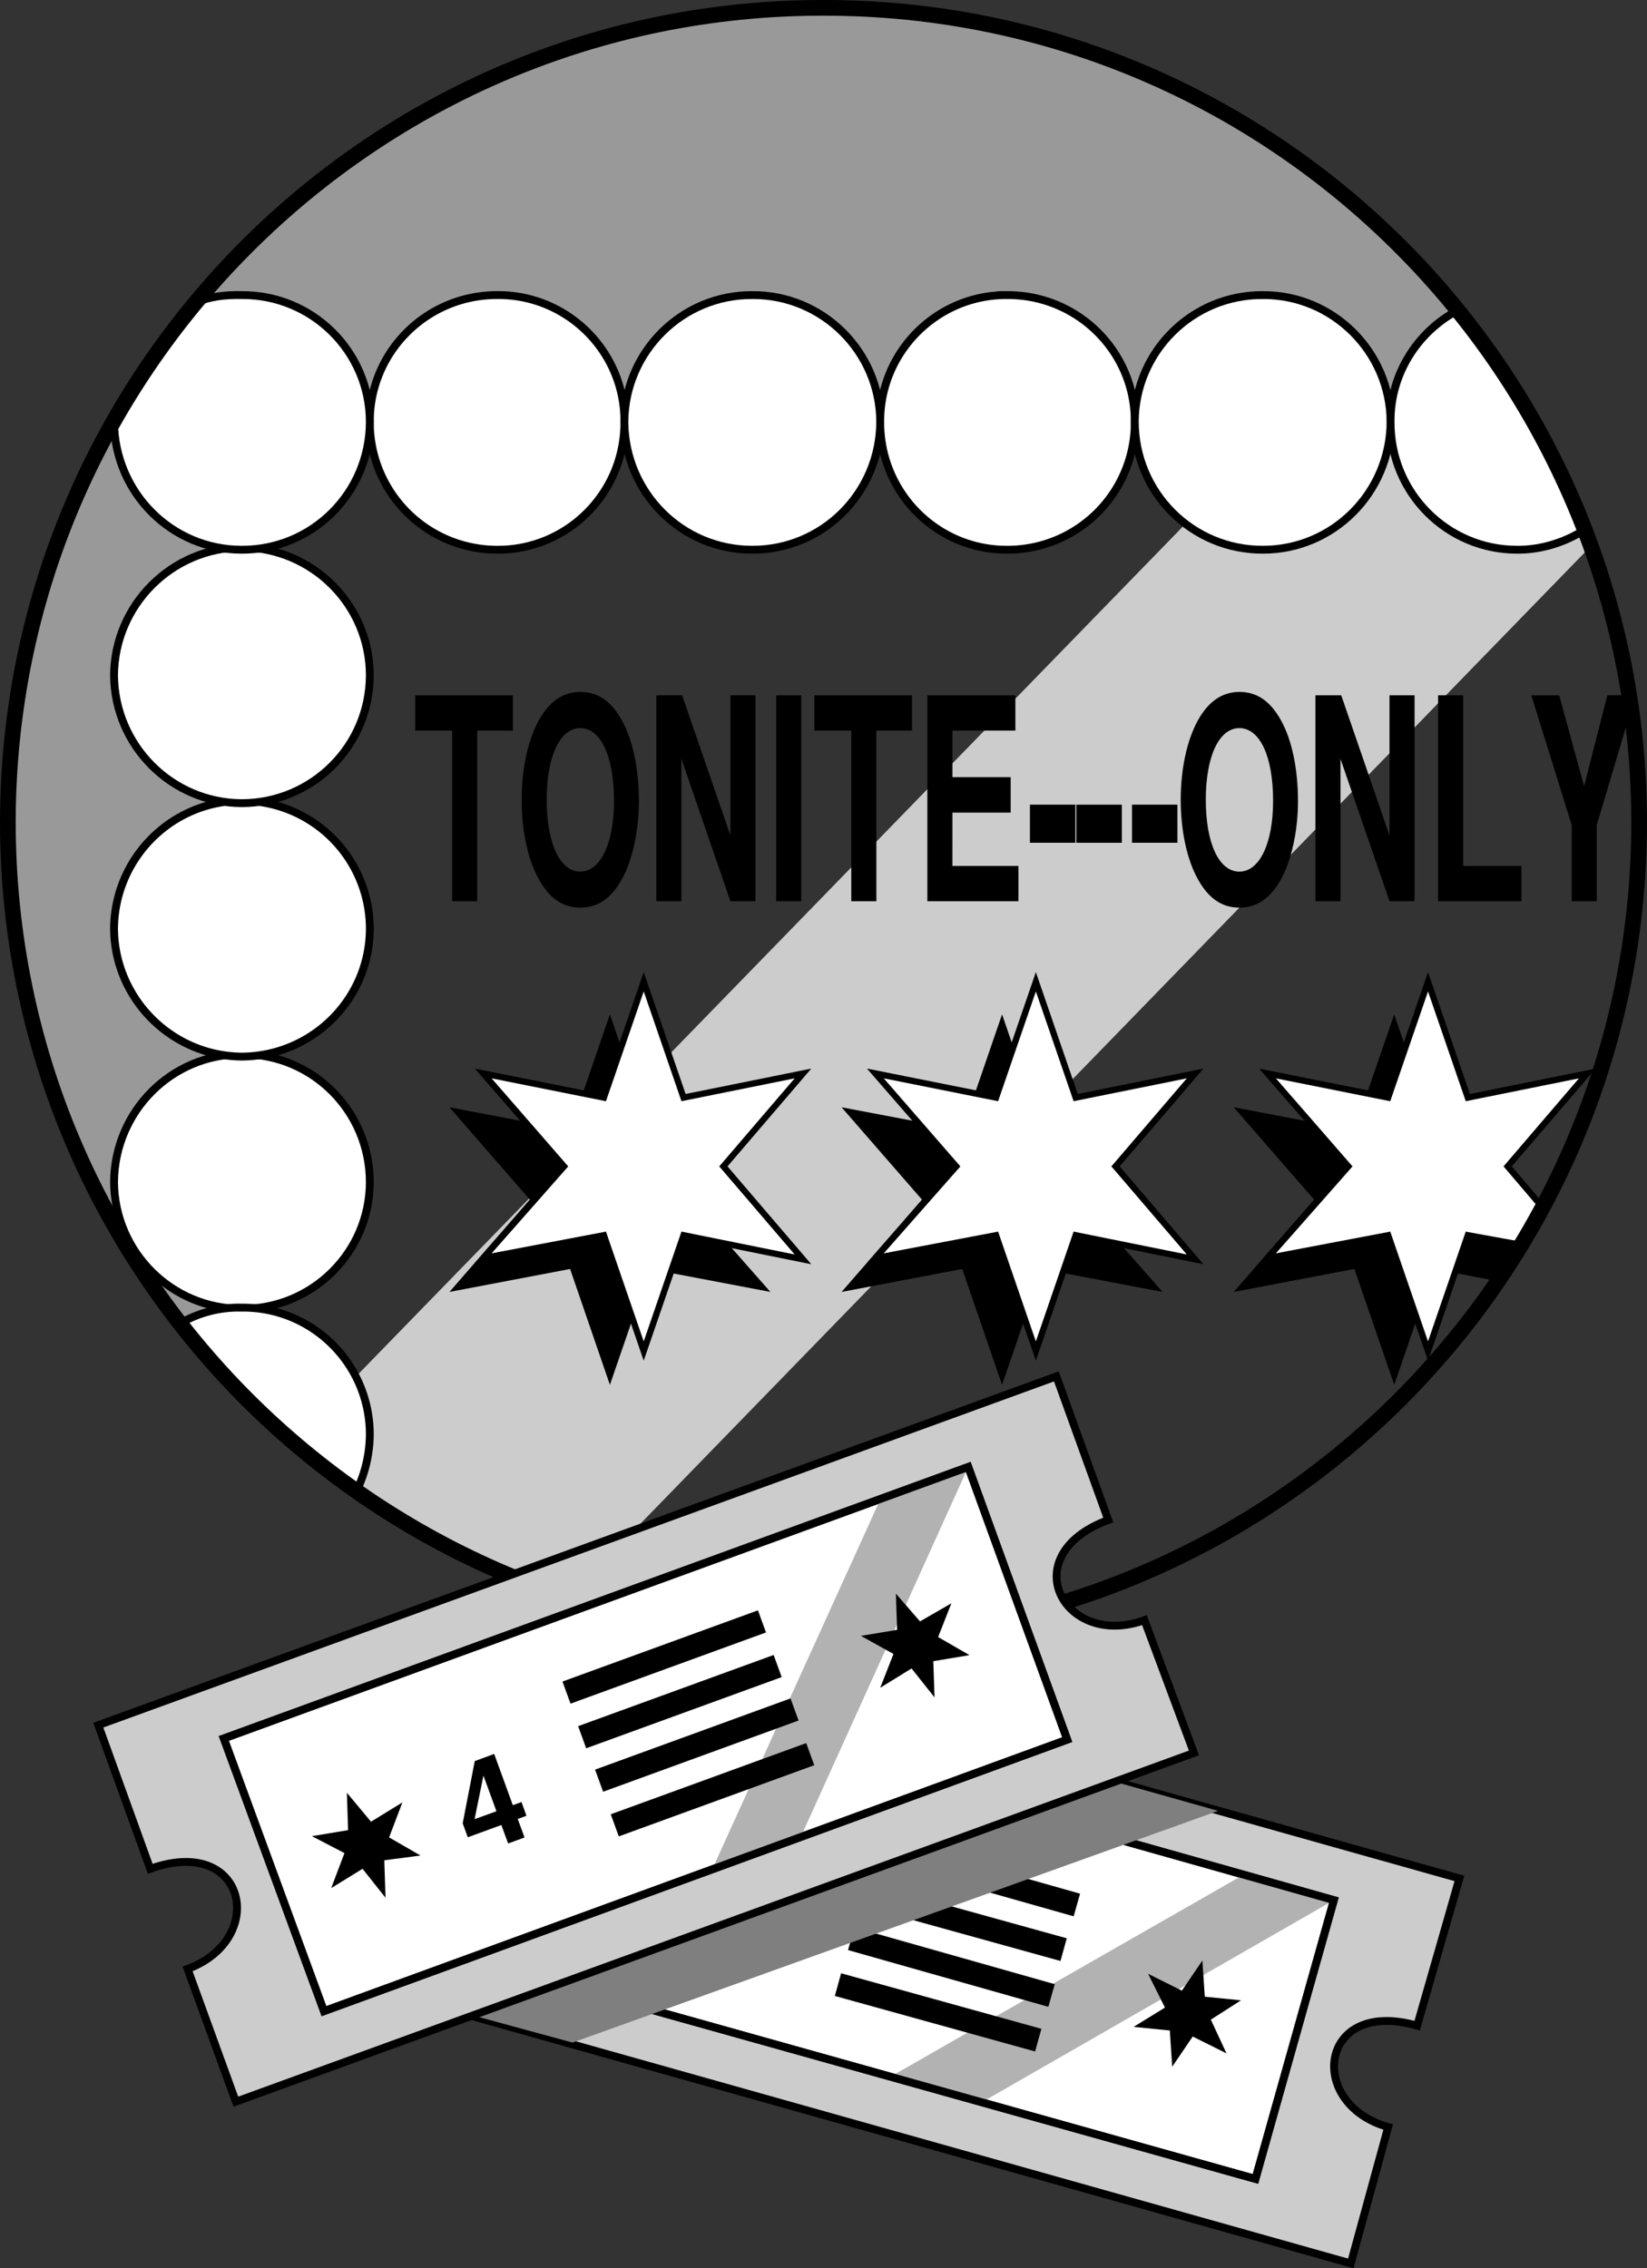
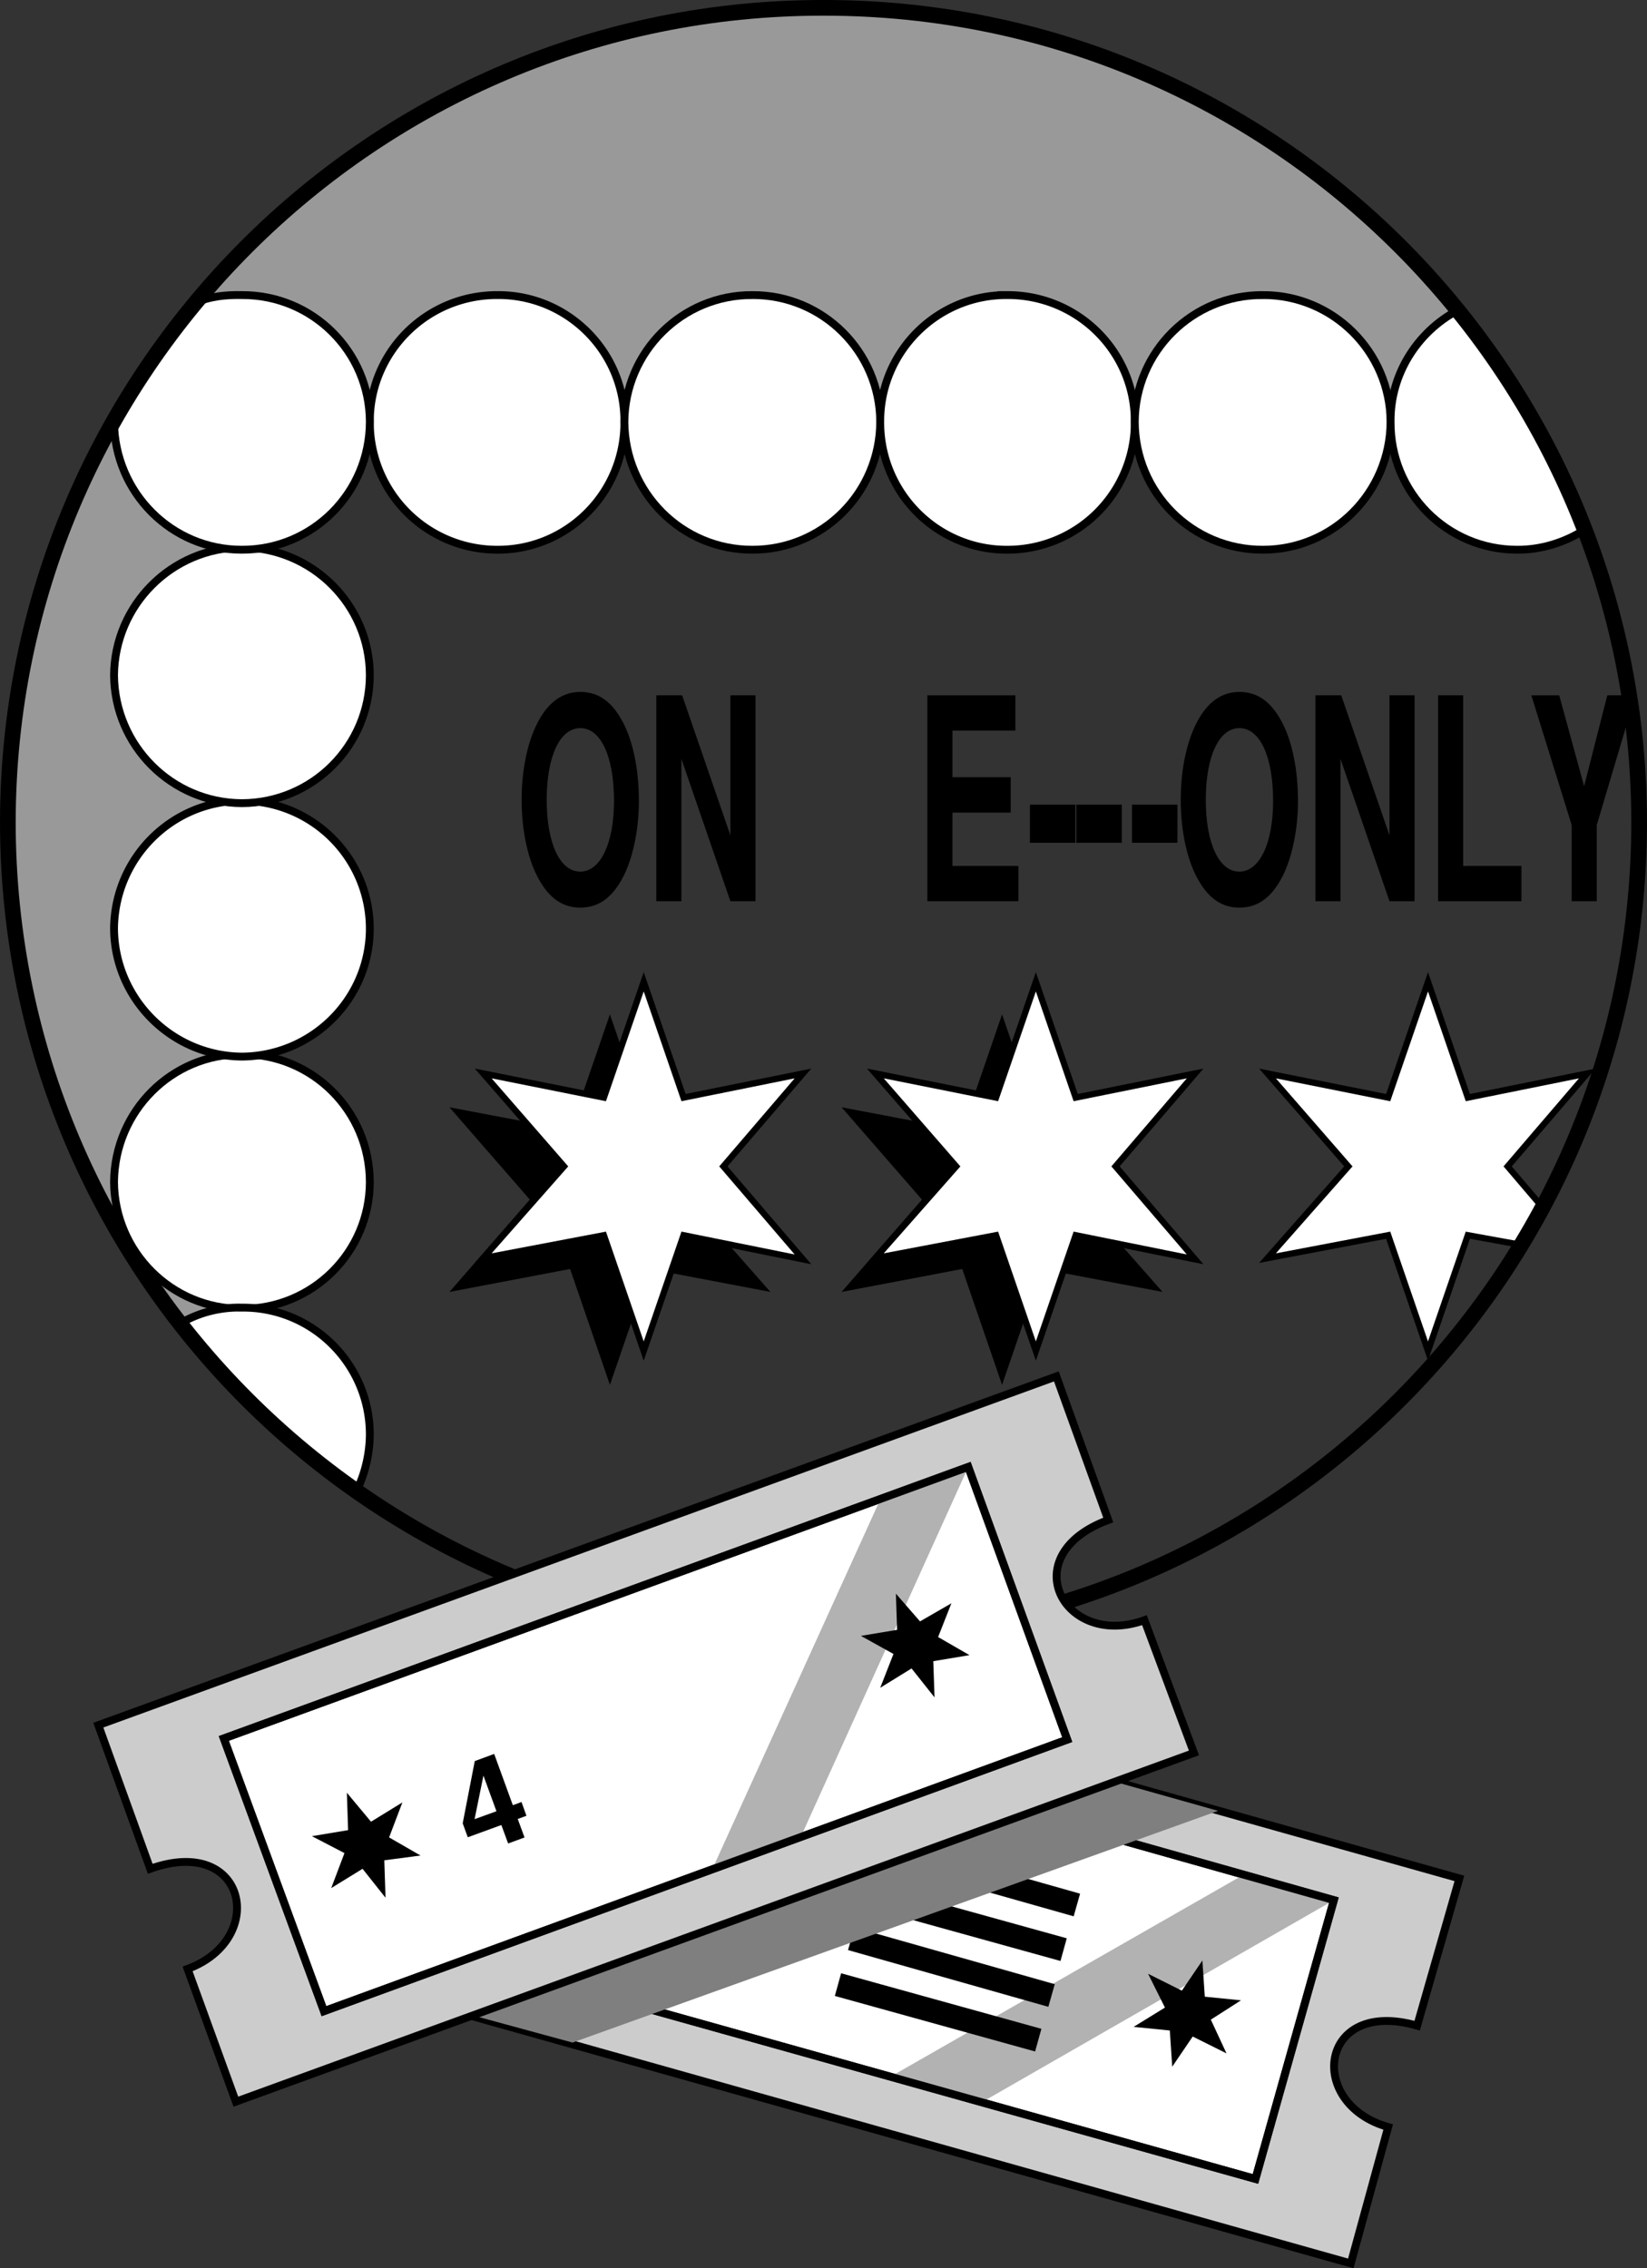
<svg xmlns="http://www.w3.org/2000/svg" xmlns:xlink="http://www.w3.org/1999/xlink" width="136.499" height="187.954">
  <rect width="100%" height="100%" fill="#333333" stroke="none" />
  <defs>
-     <path id="a" d="M5.328-14.14h2.953v-2.922H.187v2.921H3.25V0h2.078zm0 0" />
    <path id="b" d="M5.406-17.344c-1.422 0-2.578.797-3.437 2.36-.907 1.64-1.422 4.03-1.422 6.578 0 2.547.515 4.969 1.422 6.578.875 1.594 2 2.36 3.437 2.36 1.453 0 2.578-.766 3.453-2.36.875-1.563 1.407-4.047 1.407-6.453 0-2.672-.5-5.078-1.407-6.703-.89-1.61-2-2.36-3.453-2.36zm0 3c1.703 0 2.797 2.344 2.797 6.031 0 3.516-1.125 5.86-2.797 5.86-1.687 0-2.781-2.344-2.781-5.953 0-3.594 1.094-5.938 2.781-5.938zm0 0" />
    <path id="c" d="M7.078 0h2.078v-17.063H7.078v11.61l-4-11.61H.938V0h2.078v-11.797zm0 0" />
-     <path id="d" d="M2.953-17.063H.875V0h2.078zm0 0" />
+     <path id="d" d="M2.953-17.063H.875h2.078zm0 0" />
    <path id="e" d="M3.172-7.344H8v-2.937H3.172v-3.86H8.39v-2.921H1.094V0H8.64v-2.922H3.17zm0 0" />
    <path id="f" d="M4.125-8H.359v3.156h3.766Zm0 0" />
    <path id="g" d="M3.188-17.063h-2.08V0h6.907v-2.922H3.187Zm0 0" />
    <path id="h" d="M5.797-6.313 9-17.063H6.672L4.75-9.53l-2.063-7.531H.376L3.72-6.311V0h2.078zm0 0" />
    <path id="i" d="m5.984-1.266-.734-.203 1.219-4.343-1.657-.47L1-2.686.672-1.5l2.844.797L3.078.859l1.406.407.438-1.563.734.203zm-2.14-.609L2-2.391l2.703-2.515Zm0 0" />
    <path id="j" d="m4.125-4.531-.719.265-1.547-4.25-1.609.594-1 5.156.422 1.157 2.781-1.016.563 1.531 1.359-.5-.563-1.531.72-.266Zm-2.078.765-1.813.657.735-3.61zm0 0" />
  </defs>
-   <path fill="#ccc" d="M131.95 45.15a68.75 68.75 0 0 0-13.5-22.5l-94.1 96.703c6.683 5.742 14.413 10.14 22.898 12.899L131.95 45.15" />
  <g transform="translate(-185.776 -319.123)">
    <use xlink:href="#a" width="100%" height="100%" x="220" y="393.801" />
    <use xlink:href="#b" width="100%" height="100%" x="228.46" y="393.801" />
    <use xlink:href="#c" width="100%" height="100%" x="239.232" y="393.801" />
    <use xlink:href="#d" width="100%" height="100%" x="249.229" y="393.801" />
    <use xlink:href="#a" width="100%" height="100%" x="253.079" y="393.801" />
    <use xlink:href="#e" width="100%" height="100%" x="261.539" y="393.801" />
    <use xlink:href="#f" width="100%" height="100%" x="270.774" y="393.801" />
    <use xlink:href="#f" width="100%" height="100%" x="274.624" y="393.801" />
    <use xlink:href="#f" width="100%" height="100%" x="279.234" y="393.801" />
    <use xlink:href="#b" width="100%" height="100%" x="283.084" y="393.801" />
    <use xlink:href="#c" width="100%" height="100%" x="293.856" y="393.801" />
    <use xlink:href="#g" width="100%" height="100%" x="303.853" y="393.801" />
    <use xlink:href="#h" width="100%" height="100%" x="312.313" y="393.801" />
  </g>
  <path d="m47.248 93.65-10-1.898 6.703 7.699v-.098l-6.703 7.7 10-1.903 3.3 9.602 3.301-9.602 10 1.902-6.699-7.601 6.7-7.7-10 1.899-3.302-9.598-3.3 9.598" />
  <path fill="#fff" d="m50.048 90.95-10-2 6.7 7.7-6.7 7.602 10-1.899 3.301 9.598 3.301-9.598 9.898 2-6.597-7.703 6.597-7.7-9.898 2-3.3-9.597-3.302 9.598" />
  <path fill="none" stroke="#000" stroke-width=".52" d="m50.048 90.95-10-2 6.7 7.7-6.7 7.602 10-1.899 3.301 9.598 3.301-9.598 9.898 2-6.597-7.703 6.597-7.7-9.898 2-3.3-9.597zm0 0" />
  <path d="m79.748 93.65-10-1.898 6.703 7.699v-.098l-6.703 7.7 10-1.903 3.3 9.602 3.301-9.602 10 1.902-6.699-7.601 6.7-7.7-10 1.899-3.302-9.598-3.3 9.598" />
  <path fill="#fff" d="m82.548 90.95-10-2 6.7 7.7-6.7 7.602 10-1.899 3.301 9.598 3.301-9.598 9.898 2-6.597-7.703 6.597-7.7-9.898 2-3.3-9.597-3.302 9.598" />
  <path fill="none" stroke="#000" stroke-width=".52" d="m82.548 90.95-10-2 6.7 7.7-6.7 7.602 10-1.899 3.301 9.598 3.301-9.598 9.898 2-6.597-7.703 6.597-7.7-9.898 2-3.3-9.597zm0 0" />
  <path fill="#999" d="M20.048 34.45h106.903C115.357 14.038 93.408.288 68.248.253 30.939.287.689 30.537.65 67.853c.04 18.492 7.426 35.25 19.5 47.5l-.102-80.902" />
  <path fill="#fff" d="M20.048 87.353c5.86-.02 10.59 4.715 10.602 10.598-.012 5.793-4.742 10.527-10.602 10.5-5.816.027-10.55-4.707-10.597-10.5.047-5.883 4.781-10.617 10.597-10.598" />
  <path fill="none" stroke="#000" stroke-miterlimit="15" stroke-width=".65" d="M20.048 87.353c5.86-.02 10.59 4.715 10.602 10.598-.012 5.793-4.742 10.527-10.602 10.5-5.816.027-10.55-4.707-10.597-10.5.047-5.883 4.781-10.617 10.597-10.598zm0 0" />
  <path fill="#fff" d="M20.048 66.353A10.61 10.61 0 0 1 30.65 76.951c-.012 5.824-4.742 10.555-10.602 10.601-5.816-.047-10.55-4.777-10.597-10.601.047-5.856 4.781-10.586 10.597-10.598" />
  <path fill="none" stroke="#000" stroke-miterlimit="15" stroke-width=".65" d="M20.048 66.353A10.61 10.61 0 0 1 30.65 76.951c-.012 5.824-4.742 10.555-10.602 10.601-5.816-.046-10.55-4.777-10.597-10.601.047-5.856 4.781-10.586 10.597-10.598zm0 0" />
  <path fill="#fff" d="M20.048 45.353c5.86.04 10.59 4.774 10.602 10.598-.012 5.851-4.742 10.582-10.602 10.601-5.816-.02-10.55-4.75-10.597-10.601.047-5.824 4.781-10.559 10.597-10.598" />
  <path fill="none" stroke="#000" stroke-miterlimit="15" stroke-width=".65" d="M20.048 45.353c5.86.04 10.59 4.774 10.602 10.598-.012 5.851-4.742 10.582-10.602 10.601-5.816-.02-10.55-4.75-10.597-10.601.047-5.824 4.781-10.559 10.597-10.598zm0 0" />
  <path fill="#fff" d="M41.248 24.45c5.8-.027 10.535 4.704 10.5 10.5.035 5.88-4.7 10.614-10.5 10.602A10.556 10.556 0 0 1 30.65 34.951c-.012-5.797 4.723-10.528 10.598-10.5" />
  <path fill="none" stroke="#000" stroke-miterlimit="15" stroke-width=".65" d="M41.248 24.45c5.8-.027 10.535 4.704 10.5 10.5.035 5.88-4.7 10.614-10.5 10.602A10.556 10.556 0 0 1 30.65 34.951c-.012-5.797 4.723-10.528 10.598-10.5zm0 0" />
  <path fill="#fff" d="M62.35 24.45c5.843-.027 10.573 4.704 10.6 10.5-.027 5.88-4.757 10.614-10.6 10.602-5.833.012-10.567-4.722-10.602-10.601.035-5.797 4.77-10.528 10.601-10.5" />
  <path fill="none" stroke="#000" stroke-miterlimit="15" stroke-width=".65" d="M62.35 24.45c5.843-.027 10.573 4.704 10.6 10.5-.027 5.88-4.757 10.614-10.6 10.602-5.833.012-10.567-4.722-10.602-10.601.035-5.797 4.77-10.528 10.601-10.5zm0 0" />
  <path fill="#fff" d="M83.45 24.45c5.884-.027 10.618 4.704 10.598 10.5a10.546 10.546 0 0 1-10.597 10.602c-5.793.012-10.528-4.722-10.5-10.601-.028-5.797 4.707-10.528 10.5-10.5" />
  <path fill="none" stroke="#000" stroke-miterlimit="15" stroke-width=".65" d="M83.45 24.45c5.884-.027 10.618 4.704 10.598 10.5a10.546 10.546 0 0 1-10.597 10.602c-5.793.012-10.528-4.722-10.5-10.601-.028-5.797 4.707-10.528 10.5-10.5zm0 0" />
  <path fill="#fff" d="M104.65 24.45c5.828-.027 10.559 4.704 10.598 10.5-.04 5.88-4.77 10.614-10.598 10.602-5.848.012-10.582-4.722-10.602-10.601.02-5.797 4.754-10.528 10.602-10.5" />
  <path fill="none" stroke="#000" stroke-miterlimit="15" stroke-width=".65" d="M104.65 24.45c5.828-.027 10.559 4.704 10.598 10.5-.04 5.88-4.77 10.614-10.598 10.602-5.848.012-10.582-4.722-10.602-10.601.02-5.797 4.754-10.528 10.602-10.5zm0 0" />
  <path fill="#fff" stroke="#000" stroke-miterlimit="15" stroke-width=".65" d="m9.45 34.853 6.798-9.8c1.207-.493 2.425-.63 3.8-.602 5.86-.028 10.59 4.703 10.602 10.5-.012 5.879-4.742 10.613-10.602 10.601-5.816.012-10.55-4.722-10.597-10.601" />
  <path fill="#fff" d="M14.95 109.65c4.09 5.328 9.044 10.023 14.598 13.902a10.944 10.944 0 0 0 1.102-4.699c-.012-5.816-4.742-10.547-10.602-10.5a9.67 9.67 0 0 0-5.097 1.297" />
  <path fill="none" stroke="#000" stroke-miterlimit="15" stroke-width=".65" d="M14.95 109.65c4.09 5.328 9.044 10.023 14.598 13.902a10.944 10.944 0 0 0 1.102-4.699c-.012-5.816-4.742-10.547-10.602-10.5a9.67 9.67 0 0 0-5.097 1.297zm0 0" />
  <path fill="#fff" d="M120.748 25.752c4.406 5.39 7.96 11.601 10.5 18.199-1.57.98-3.485 1.613-5.5 1.601-5.805.012-10.54-4.722-10.5-10.601-.04-3.961 2.234-7.442 5.5-9.2" />
  <path fill="none" stroke="#000" stroke-miterlimit="15" stroke-width=".65" d="M120.748 25.752c4.406 5.39 7.96 11.601 10.5 18.199-1.57.98-3.485 1.613-5.5 1.601-5.805.012-10.54-4.722-10.5-10.601-.04-3.961 2.234-7.442 5.5-9.2zm0 0" />
-   <path d="M125.85 103.65c-.571.887-1.177 1.691-1.802 2.5l-5.199-1-3.3 9.602-3.301-9.602-10 1.902 6.703-7.699v.098l-6.703-7.7 10 1.9 3.3-9.599 3.301 9.598 10-1.898-6.699 7.699 3.7 4.2" />
  <path fill="#fff" d="m115.048 102.353 3.301 9.598 3.301-9.598 4.398.797c.66-.992 1.254-2.07 1.801-3.098l-2.898-3.402 6.597-7.7-9.898 2-3.3-9.597-3.302 9.598-10-2 6.7 7.699-6.7 7.602 10-1.899" />
  <path fill="none" stroke="#000" stroke-miterlimit="15" stroke-width=".52" d="m115.048 102.353 3.301 9.598 3.301-9.598 4.398.797c.66-.992 1.254-2.07 1.801-3.098l-2.898-3.402 6.597-7.7-9.898 2-3.3-9.597-3.302 9.598-10-2 6.7 7.699-6.7 7.602zm0 0" />
  <path fill="none" stroke="#000" stroke-miterlimit="15" stroke-width="1.3" d="M68.248.65C30.939.615.689 30.865.65 68.15c.04 37.344 30.29 67.594 67.598 67.602 37.32-.008 67.57-30.258 67.601-67.602C135.818 30.865 105.568.615 68.248.65Zm0 0" />
  <path fill="#ccc" d="m120.95 155.65-3.5 12.203c-8.113-2.336-9.238 6.465-2.402 8.399l-3.097 11.3-81.403-22.902 3.2-11.297c6.886 1.953 10.515-6.14 2.402-8.402l3.398-12.2 81.403 22.899" />
  <path fill="none" stroke="#000" stroke-miterlimit="15" stroke-width=".65" d="m120.95 155.65-3.5 12.203c-8.113-2.336-9.238 6.465-2.402 8.399l-3.097 11.3-81.403-22.902 3.2-11.297c6.886 1.953 10.515-6.14 2.402-8.402l3.398-12.2zm0 0" />
  <path fill="#fff" d="m104.048 180.552 6.5-23.101-63.097-17.801-6.602 23.203 63.2 17.7" />
  <path fill="none" stroke="#000" stroke-miterlimit="15" stroke-width=".65" d="m104.048 180.552 6.5-23.101-63.097-17.801-6.602 23.203zm0 0" />
  <path d="m51.35 151.853-2.802-1.402 1.301 2.8-2.5 1.602 3 .297.2 3 1.699-2.5 2.8 1.402-1.398-2.8 2.598-1.602-3-.297-.2-3-1.699 2.5" />
  <use xlink:href="#i" width="100%" height="100%" x="244.106" y="478.733" transform="translate(-185.776 -319.123)" />
  <path fill="#b2b2b2" d="m81.45 174.15 29.098-16.7-7.5-2.097-29.199 16.7 7.602 2.097" />
  <path fill="none" stroke="#000" stroke-miterlimit="15" stroke-width="1.95" d="m72.65 153.15 16.598 4.703m-17.7-.903 16.602 4.602m-17.602-.902 16.602 4.703m-17.7-.903 16.598 4.602" />
  <path d="m97.95 164.95-2.8-1.398 1.398 2.801-2.597 1.598 3 .3.199 3 1.7-2.5 2.8 1.399-1.3-2.797 2.5-1.601-3-.301-.2-3-1.7 2.5" />
  <path fill="none" stroke="#000" stroke-miterlimit="15" stroke-width=".65" d="m104.048 180.552 6.5-23.101-63.097-17.801-6.602 23.203zm0 0" />
  <path fill="#7f7f7f" d="m30.548 164.65 16.903 4.602 53.5-19.2-14.203-4-56.2 18.598" />
  <path fill="#ccc" d="m87.548 114.052 4.301 11.899c-7.894 2.914-3.668 10.715 3 8.3l4.102 11-79.403 28.899-4-11c6.668-2.46 4.891-11.152-3.097-8.297L8.15 142.951l79.398-28.899" />
  <path fill="none" stroke="#000" stroke-miterlimit="15" stroke-width=".65" d="m87.548 114.052 4.301 11.899c-7.894 2.914-3.668 10.715 3 8.3l4.102 11-79.403 28.899-4-11c6.668-2.46 4.891-11.152-3.097-8.297L8.15 142.951Zm0 0" />
  <path fill="#fff" d="m88.45 144.15-8.202-22.598-61.7 22.5 8.301 22.598 61.602-22.5" />
  <path fill="none" stroke="#000" stroke-miterlimit="15" stroke-width=".65" d="m88.45 144.15-8.202-22.598-61.7 22.5 8.301 22.598zm0 0" />
  <path d="m28.85 151.65-3 .5 2.698 1.402-1.097 2.899 2.597-1.598 1.903 2.399-.102-3.102 3-.398-2.601-1.5 1.101-2.899-2.601 1.598-2-2.399.101 3.098" />
  <use xlink:href="#j" width="100%" height="100%" x="224.873" y="472.973" transform="translate(-185.776 -319.123)" />
  <path fill="#b2b2b2" d="m66.35 152.252 13.898-30.7-7.297 2.7-13.903 30.601 7.301-2.601" />
-   <path fill="none" stroke="#000" stroke-miterlimit="15" stroke-width="1.95" d="m46.95 140.252 16.2-5.899m-14.902 9.597 16.203-5.898m-14.801 9.5 16.2-5.902m-14.9 9.602 16.2-5.899" />
  <path d="m74.35 135.052-3 .5 2.698 1.5-1.097 2.801 2.597-1.601 1.903 2.398-.102-3 3-.5-2.601-1.5 1.101-2.797-2.601 1.5-2-2.3.101 3" />
  <path fill="none" stroke="#000" stroke-miterlimit="15" stroke-width=".65" d="m88.45 144.15-8.202-22.598-61.7 22.5 8.301 22.598zm0 0" />
</svg>